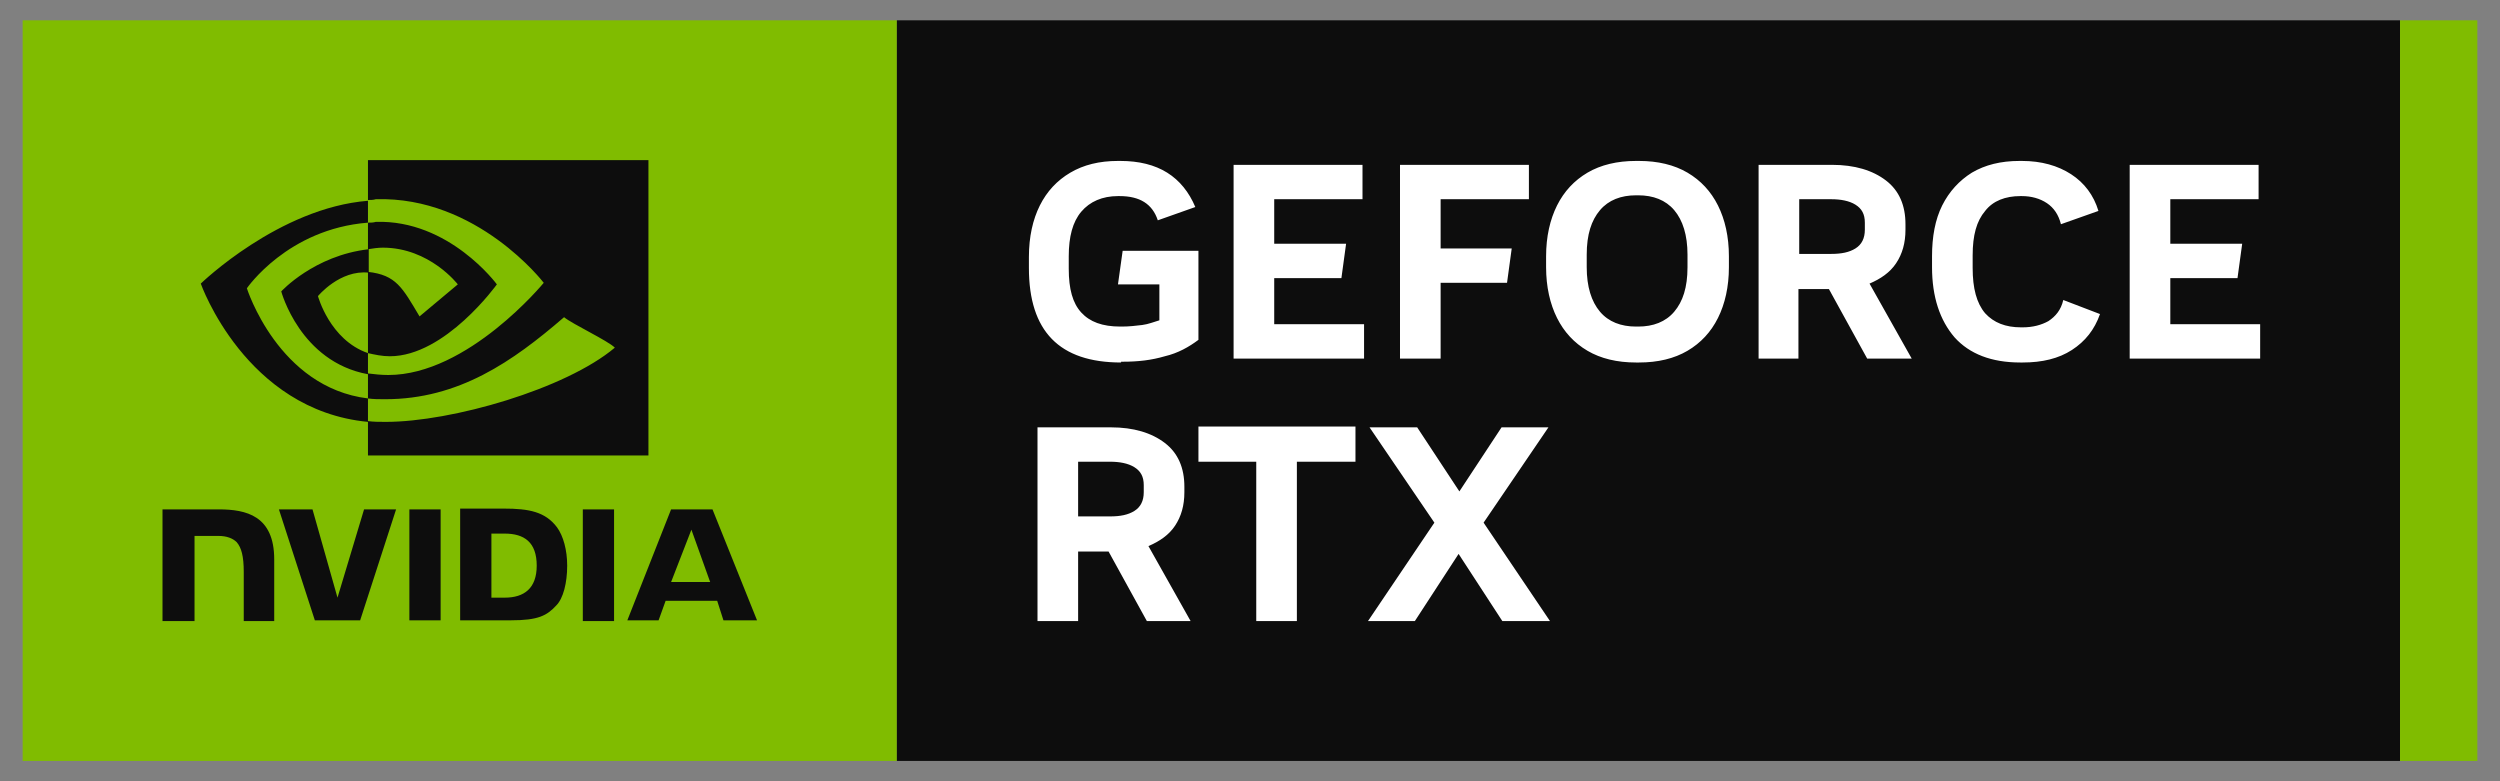
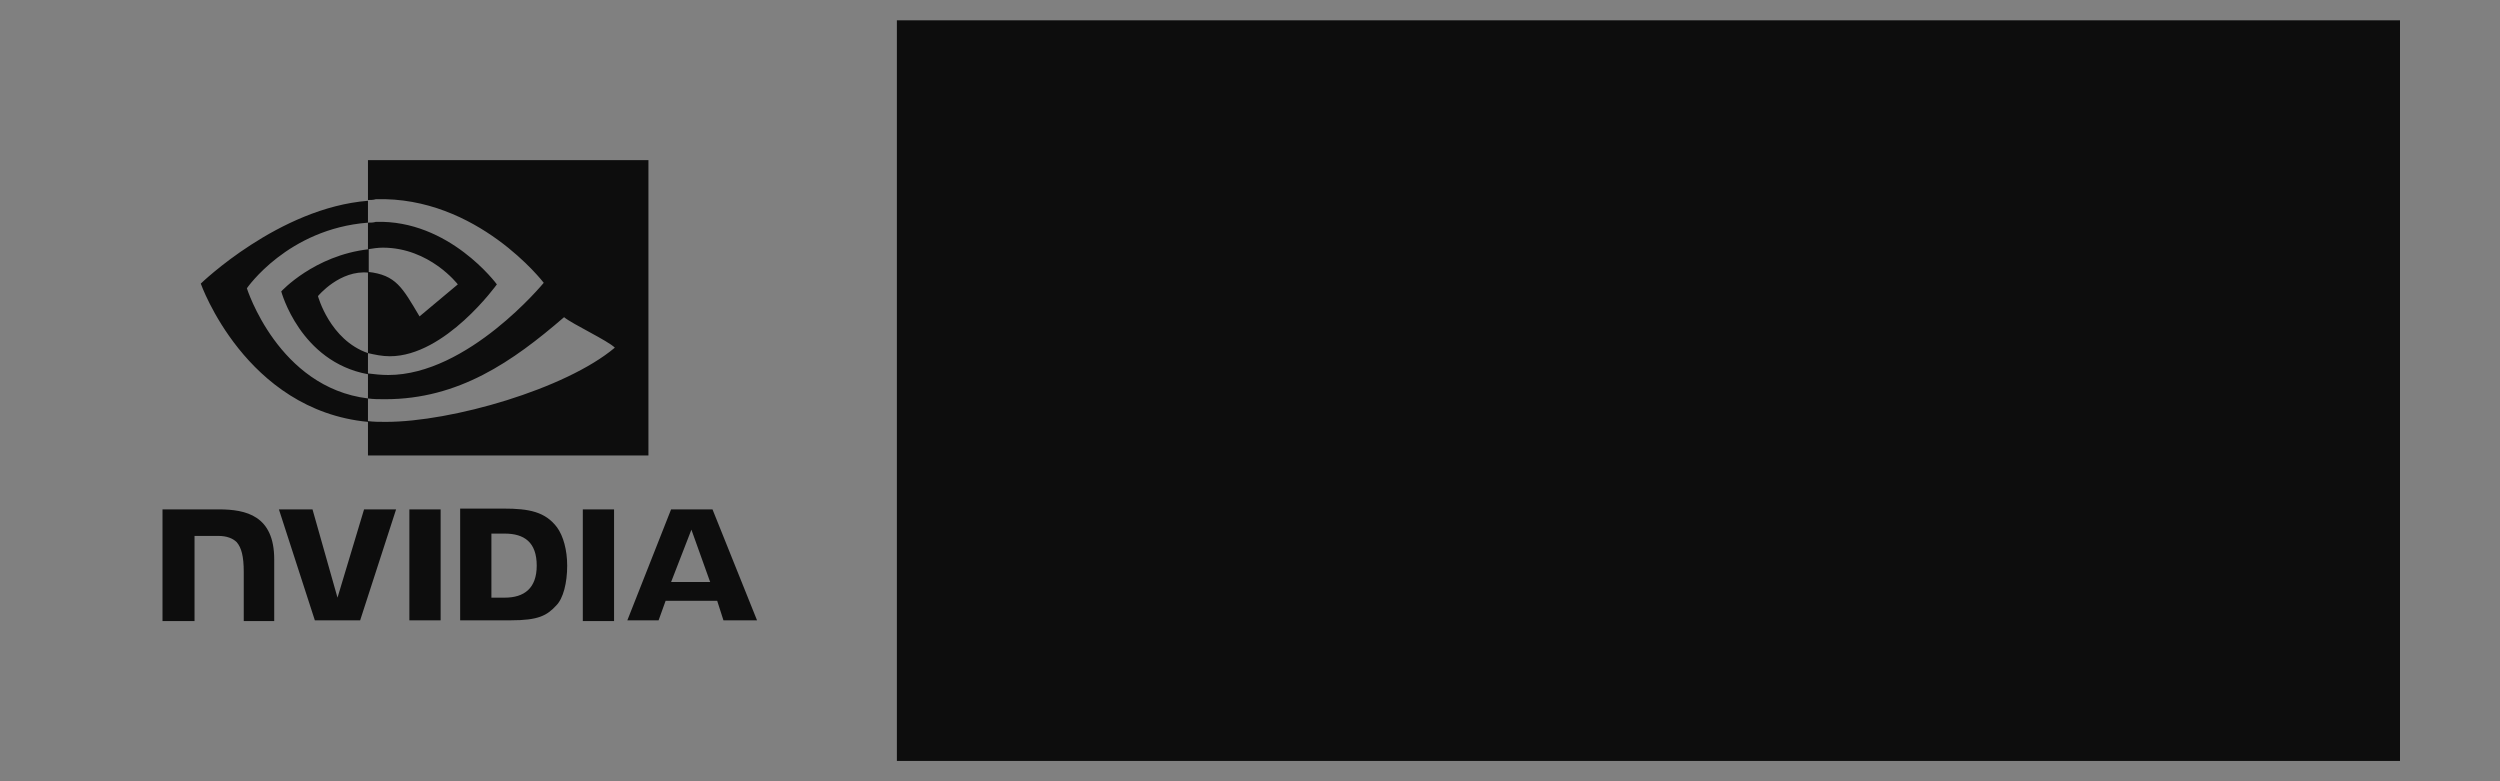
<svg xmlns="http://www.w3.org/2000/svg" version="1.1" id="レイヤー_1" x="0px" y="0px" width="320px" height="100px" viewBox="0 0 320 100" style="enable-background:new 0 0 320 100;" xml:space="preserve">
  <rect x="0" y="0" width="320" height="100" fill="#808080" stroke="none" />
  <style type="text/css">
	.st0{fill:#80BC00;}
	.st1{fill:#0D0D0D;}
	.st2{fill:#FFFFFF;}
</style>
  <g id="GeForce_RTX_2_">
-     <path class="st0" d="M114.8,2.6v94.8H2.9V2.6H114.8z M307.2,2.6v94.8h9.9V2.6H307.2z" />
    <rect x="114.8" y="2.6" class="st1" width="192.4" height="94.8" />
    <path id="NVIDIA_Logo_2_" class="st1" d="M52.4,65.2v14.2h4V65.2H52.4z M20.8,65.2v14.3h4.1V68.6H28c1,0,1.8,0.3,2.3,0.8   c0.6,0.7,0.9,1.8,0.9,3.8v6.3h3.9v-7.9c0-5.6-3.6-6.4-7.1-6.4L20.8,65.2 M58.9,65.2v14.2h6.5c3.5,0,4.6-0.6,5.8-1.9   c0.9-0.9,1.4-2.9,1.4-5.1c0-2-0.5-3.8-1.3-4.9c-1.5-2-3.6-2.4-6.8-2.4h-5.6V65.2z M62.9,68.3h1.7c2.5,0,4.1,1.1,4.1,4.1   c0,2.9-1.6,4.1-4.1,4.1h-1.7C62.9,76.5,62.9,68.3,62.9,68.3z M46.6,65.2l-3.4,11.3L40,65.2h-4.3l4.6,14.2h5.8l4.6-14.2H46.6z    M74.6,79.5h4V65.2h-4V79.5z M85.9,65.2l-5.6,14.2h4l0.9-2.5h6.6l0.8,2.5h4.3l-5.7-14.2H85.9z M88.5,67.8l2.4,6.7h-5L88.5,67.8z    M47.1,31.9v-3.4c0.3,0,0.7,0,1-0.1c9.4-0.3,15.5,8,15.5,8s-6.6,9.2-13.7,9.2c-1,0-1.9-0.2-2.8-0.4V34.8c3.6,0.4,4.4,2,6.6,5.7   l4.9-4.1c0,0-3.6-4.7-9.6-4.7C48.4,31.7,47.7,31.8,47.1,31.9 M47.1,20.5v5.1c0.3,0,0.7,0,1-0.1c13-0.4,21.5,10.7,21.5,10.7   S59.9,48,49.7,48c-0.9,0-1.8-0.1-2.6-0.2V51c0.7,0.1,1.4,0.1,2.2,0.1c9.4,0,16.3-4.8,22.9-10.5c1.1,0.9,5.6,3,6.5,3.9   C72.4,49.8,57.8,54,49.4,54c-0.8,0-1.6,0-2.3-0.1v4.4H83V20.5H47.1z M47.1,45.2v2.7C38.4,46.3,36,37.3,36,37.3s4.2-4.6,11.2-5.4v3   l0,0c-3.7-0.4-6.5,3-6.5,3S42.2,43.5,47.1,45.2 M31.6,36.9c0,0,5.2-7.6,15.5-8.4v-2.8c-11.4,0.9-21.4,10.6-21.4,10.6   S31.4,52.5,47.1,54v-3C35.6,49.6,31.6,36.9,31.6,36.9z" />
-     <path class="st2" d="M143.5,46.4c-7.9,0-11.8-4-11.8-12.1v-1.4c0-2.6,0.5-4.8,1.4-6.6c0.9-1.8,2.2-3.2,3.9-4.2   c1.7-1,3.7-1.5,6.1-1.5h0.3c2.4,0,4.4,0.5,6,1.5s2.8,2.5,3.6,4.4l-4.8,1.7c-0.7-2.1-2.3-3.1-4.9-3.1h-0.2c-2,0-3.6,0.7-4.7,2   c-1.1,1.3-1.6,3.2-1.6,5.7v1.6c0,2.6,0.5,4.4,1.6,5.6c1.1,1.2,2.7,1.8,5,1.8h0.2c0.9,0,1.8-0.1,2.6-0.2c0.8-0.1,1.5-0.4,2.2-0.6   v-4.6h-5.3l0.6-4.3h9.7v11.4c-1.2,0.9-2.6,1.7-4.3,2.1c-1.7,0.5-3.4,0.7-5.4,0.7h-0.2V46.4z M157.9,45.9V21.1h16.5v4.4h-11.3v5.7   h9.2l-0.6,4.4h-8.6v5.9h11.5v4.4C174.6,45.9,157.9,45.9,157.9,45.9z M179.2,45.9V21.1h16.5v4.4h-11.3v6.3h9.1l-0.6,4.4h-8.5v9.7   C184.4,45.9,179.2,45.9,179.2,45.9z M209.4,46.4c-2.4,0-4.5-0.5-6.2-1.5s-3-2.4-3.9-4.2s-1.4-4-1.4-6.5v-1.4c0-2.5,0.5-4.7,1.4-6.5   s2.2-3.2,3.9-4.2s3.8-1.5,6.2-1.5h0.4c2.4,0,4.5,0.5,6.2,1.5s3,2.4,3.9,4.2c0.9,1.8,1.4,4,1.4,6.5v1.4c0,2.5-0.5,4.7-1.4,6.5   s-2.2,3.2-3.9,4.2s-3.8,1.5-6.2,1.5H209.4z M209.4,41.8h0.3c1.9,0,3.5-0.6,4.6-1.9c1.1-1.3,1.7-3.1,1.7-5.7v-1.6   c0-2.5-0.6-4.4-1.7-5.7c-1.1-1.3-2.7-1.9-4.6-1.9h-0.3c-1.9,0-3.5,0.6-4.6,1.9s-1.7,3.1-1.7,5.7v1.6c0,2.5,0.6,4.4,1.7,5.7   C205.9,41.2,207.5,41.8,209.4,41.8z M225.1,45.9V21.1h9.4c2.9,0,5.2,0.7,6.9,2s2.5,3.2,2.5,5.6v0.7c0,1.7-0.4,3.1-1.2,4.3   s-2,2-3.4,2.6l5.4,9.6H239l-4.9-8.9h-3.9v8.9H225.1z M230.3,32.5h4.1c1.3,0,2.3-0.2,3.1-0.7s1.2-1.3,1.2-2.4v-0.9   c0-1.1-0.4-1.8-1.2-2.3s-1.9-0.7-3.1-0.7h-4.1V32.5z M258.6,46.4c-3.7,0-6.5-1.1-8.4-3.2c-1.9-2.2-2.9-5.2-2.9-9v-1.4   c0-2.5,0.4-4.7,1.3-6.5c0.9-1.8,2.2-3.2,3.8-4.2c1.7-1,3.7-1.5,6.1-1.5h0.3c2.5,0,4.6,0.6,6.3,1.7c1.7,1.1,2.9,2.7,3.5,4.7   l-4.8,1.7c-0.3-1.2-0.9-2.1-1.8-2.7s-2-0.9-3.2-0.9h-0.2c-1.9,0-3.5,0.6-4.5,1.9c-1.1,1.3-1.6,3.1-1.6,5.7v1.6   c0,2.6,0.5,4.5,1.6,5.8c1.1,1.2,2.6,1.8,4.6,1.8h0.2c1.3,0,2.4-0.3,3.3-0.8c0.9-0.6,1.6-1.4,1.9-2.7l4.7,1.8   c-0.7,2-1.9,3.5-3.6,4.6s-3.8,1.6-6.3,1.6C258.9,46.4,258.6,46.4,258.6,46.4z M272.6,45.9V21.1h16.5v4.4h-11.3v5.7h9.2l-0.6,4.4   h-8.6v5.9h11.5v4.4C289.3,45.9,272.6,45.9,272.6,45.9z M132.8,79.5V54.7h9.4c2.9,0,5.2,0.7,6.9,2s2.5,3.2,2.5,5.6V63   c0,1.7-0.4,3.1-1.2,4.3c-0.8,1.2-2,2-3.4,2.6l5.4,9.6h-5.6l-4.9-8.9H138v8.9H132.8z M138,66.1h4.1c1.3,0,2.3-0.2,3.1-0.7   s1.2-1.3,1.2-2.4v-0.9c0-1.1-0.4-1.8-1.2-2.3s-1.9-0.7-3.1-0.7H138V66.1z M160.8,79.5V59.1h-7.4v-4.5h20.1v4.5H166v20.4H160.8z    M192.3,79.5l-5.6-8.6l-5.6,8.6h-6l8.5-12.6l-8.3-12.2h6.1l5.4,8.2l5.4-8.2h6l-8.3,12.2l8.5,12.6H192.3z" />
  </g>
</svg>